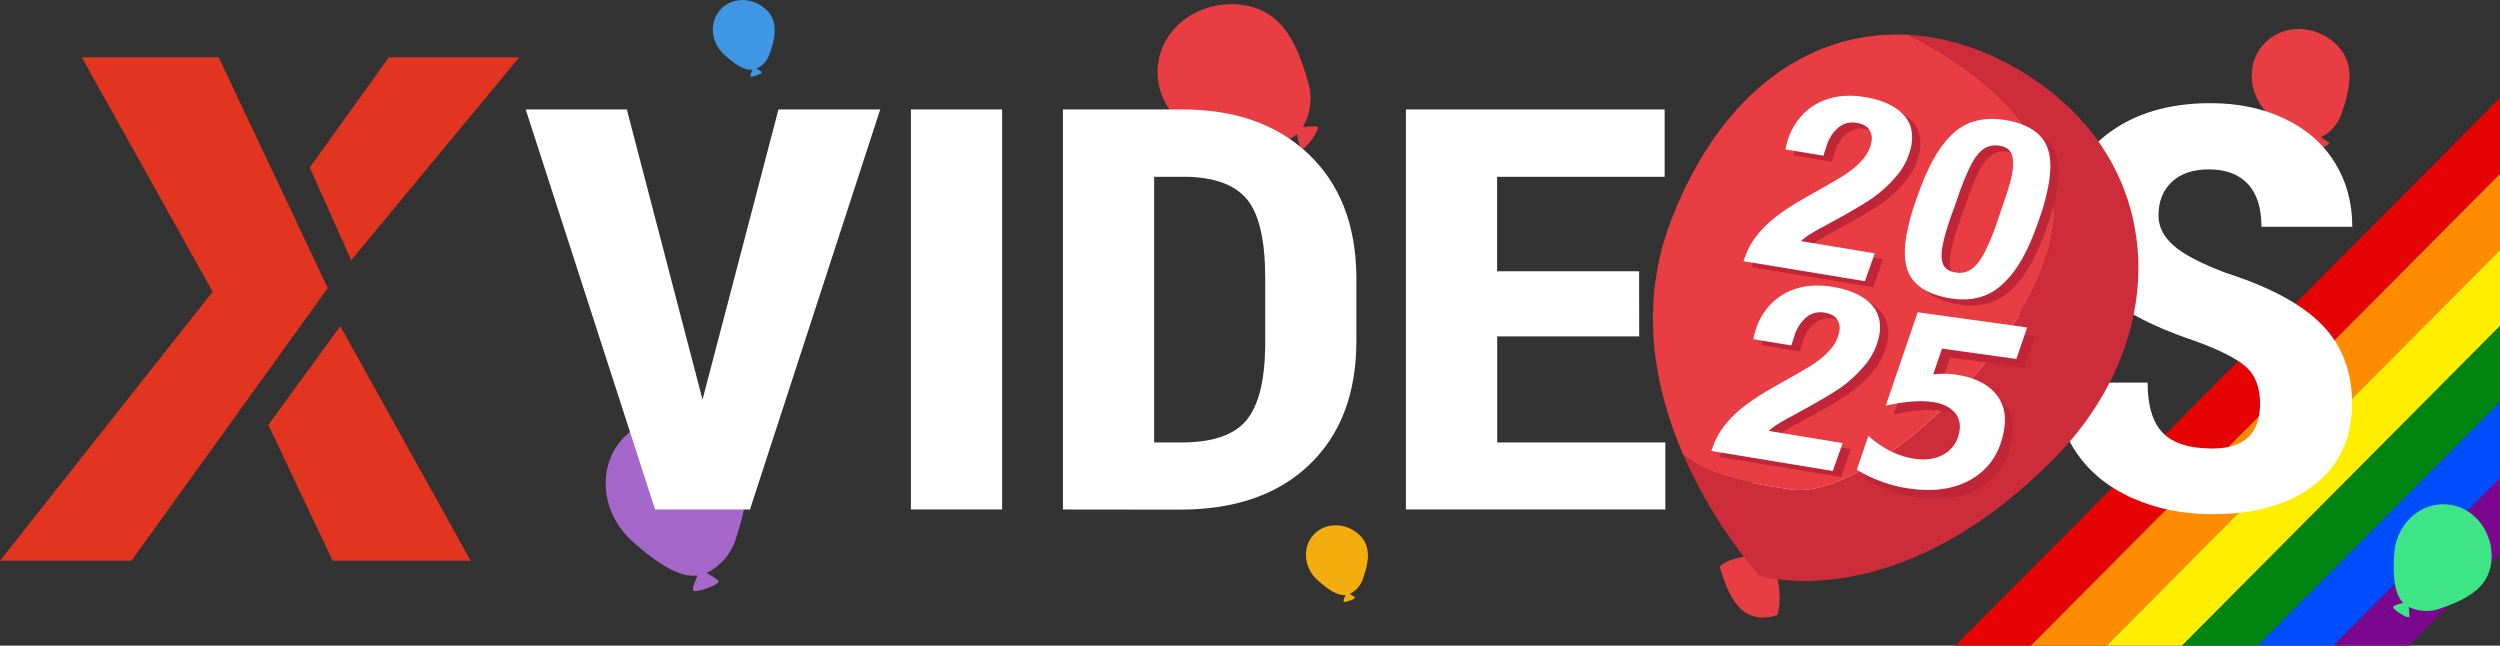
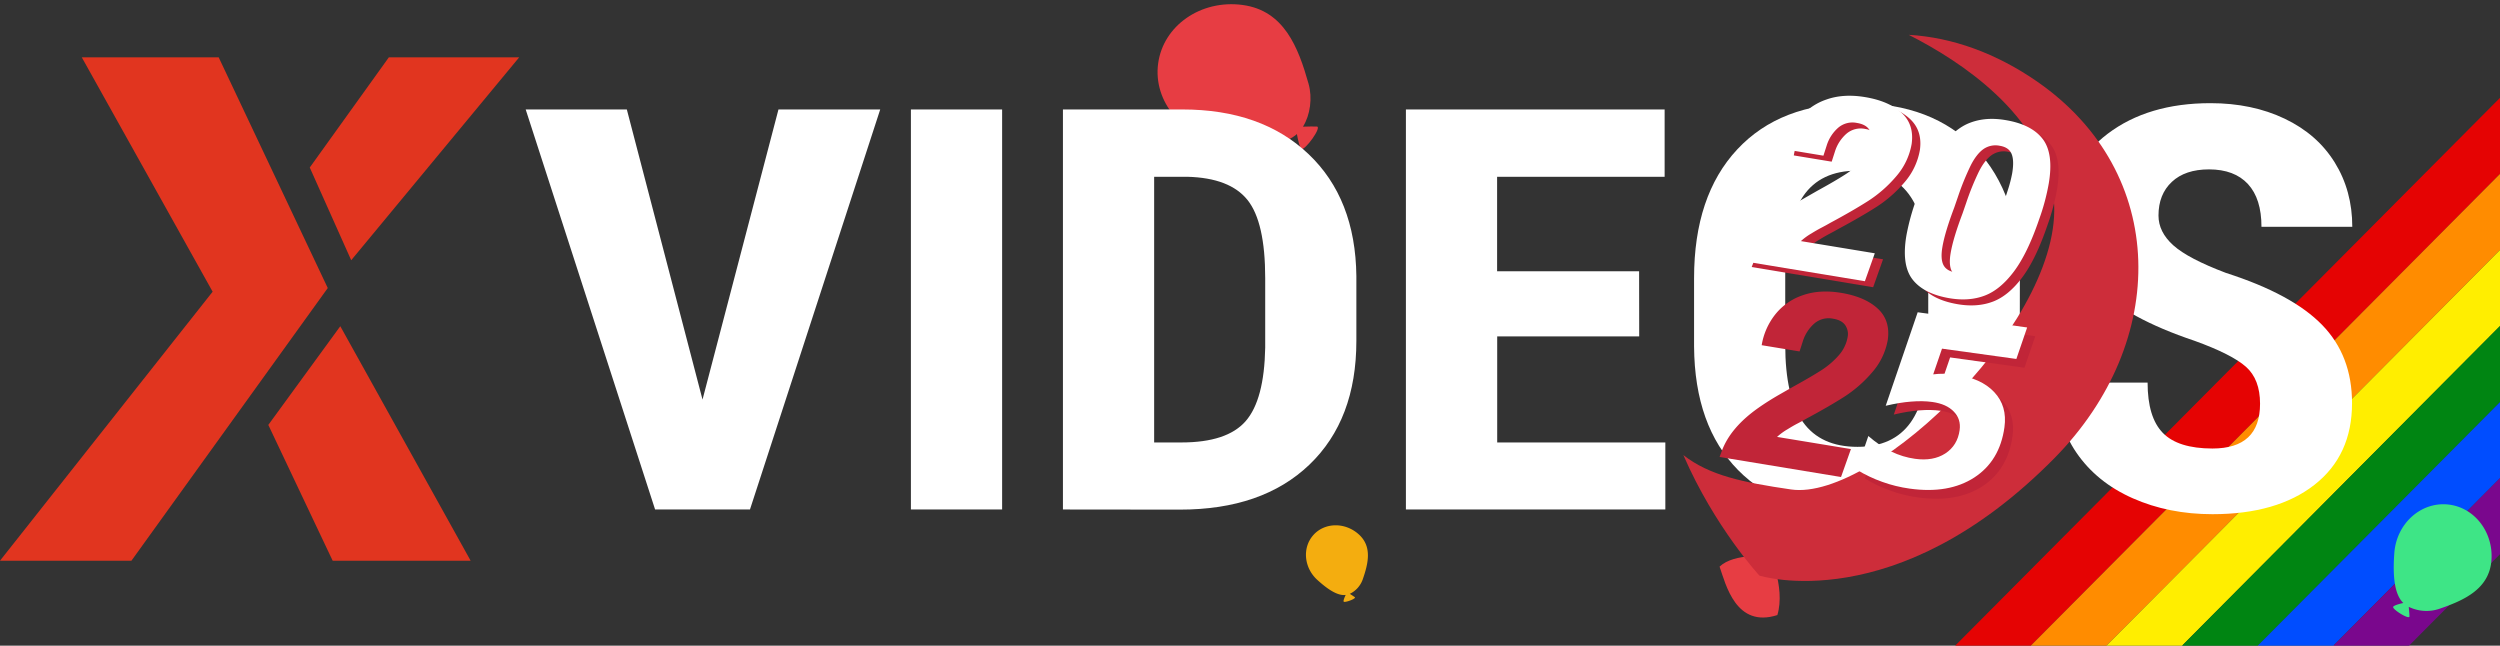
<svg xmlns="http://www.w3.org/2000/svg" xmlns:ns1="http://sodipodi.sourceforge.net/DTD/sodipodi-0.dtd" xmlns:ns2="http://www.inkscape.org/namespaces/inkscape" viewBox="0 0 1514.06 391.04" version="1.1" id="svg29" ns1:docname="xvideos.gay.white.new-year.svg" ns2:version="1.4 (e7c3feb100, 2024-10-09)">
  <rect x="0" y="0" width="1514.06" height="391.04" fill="#333333" stroke="none" />
  <ns1:namedview id="namedview29" pagecolor="#505050" bordercolor="#eeeeee" borderopacity="1" ns2:showpageshadow="0" ns2:pageopacity="0" ns2:pagecheckerboard="0" ns2:deskcolor="#505050" ns2:zoom="2.4364952" ns2:cx="757.23524" ns2:cy="195.36259" ns2:window-width="3840" ns2:window-height="2104" ns2:window-x="0" ns2:window-y="28" ns2:window-maximized="1" ns2:current-layer="newyear-2" />
  <defs id="defs1">
    <style id="style1">.cls-1{fill:#e50303;}.cls-2{fill:#ff8c00;}.cls-3{fill:#fe0;}.cls-4{fill:#008512;}.cls-5{fill:#004dff;}.cls-6{fill:#7a078d;}.cls-7{fill:#e73d43;}.cls-8{fill:#a567c9;}.cls-9{fill:#3ee586;}.cls-10{fill:#f4ad0f;}.cls-11{fill:#3e96e5;}.cls-12{fill:#e1351f;}.cls-13{fill:#fff;}.cls-14{fill:#cd2d3a;}.cls-15{fill:#c12538;}</style>
  </defs>
  <g id="Calque_25" data-name="Calque 25">
    <polyline class="cls-1" points="1229.9 391.04 1514.06 105.32 1514.06 59.24 1184.09 391.04" id="polyline1" />
    <polyline class="cls-2" points="1275.72 391.04 1514.06 151.38 1514.06 105.32 1229.9 391.04" id="polyline2" />
    <polyline class="cls-3" points="1321.52 391.04 1514.06 197.44 1514.06 151.38 1275.72 391.04" id="polyline3" />
    <polyline class="cls-4" points="1367.35 391.04 1514.06 243.51 1514.06 197.44 1321.52 391.04" id="polyline4" />
    <polyline class="cls-5" points="1413.15 391.04 1514.06 289.58 1514.06 243.51 1367.35 391.04" id="polyline5" />
    <polyline class="cls-6" points="1458.97 391.04 1514.06 335.64 1514.06 289.58 1413.15 391.04" id="polyline6" />
  </g>
  <g id="newyear">
    <path class="cls-7" d="M725.65,55.77c-3.08,23,14.81,44.35,40,47.71,13.87,1.86,33.82,3.41,43.36-4.42q.36-.28.69-.6c.62,3.57,1.64,8.18,2.83,8.93,2,1.24,12.6-13.37,9.22-13.49-1.85-.07-5.48,0-8.38.1,4.44-7.12,5.8-17.45,3.38-26-6.24-22.11-14.81-44.35-40-47.72S728.72,32.78,725.65,55.77Z" transform="translate(-24.26 -17.28)" id="path6" />
-     <path class="cls-8" d="M401,283.38c-15.42,17.32-12.56,45,6.39,61.9,10.46,9.31,26.11,21.76,38.41,20.62l.9-.11c-1.48,3.3-3.22,7.68-2.65,9,1,2.15,17.92-4,15.19-6-1.49-1.09-4.55-3.05-7-4.6,7.66-3.42,14.58-11.21,17.38-19.69,7.21-21.82,12.56-45.05-6.39-61.91S416.46,266.05,401,283.38Z" transform="translate(-24.26 -17.28)" id="path7" />
    <path class="cls-9" d="M1506,322.74c-16.25-1.16-30.43,12.06-31.69,29.54-.69,9.64-.9,23.46,5,29.72l.45.45c-2.47.57-5.65,1.46-6.13,2.32-.78,1.43,9.92,8.13,9.86,5.79,0-1.28-.25-3.77-.44-5.77a24.38,24.38,0,0,0,18.4,1.25c15.22-5.22,30.44-12.06,31.69-29.54S1522.22,323.91,1506,322.74Z" transform="translate(-24.26 -17.28)" id="path8" />
-     <path class="cls-7" d="M1395.2,44.05c-10.94,12.06-9.28,31.39,3.7,43.16,7.16,6.49,17.9,15.18,26.47,14.4l.63-.08c-1.07,2.3-2.33,5.35-2,6.25.64,1.5,12.52-2.79,10.64-4.18-1-.76-3.12-2.13-4.82-3.21a24.37,24.37,0,0,0,12.34-13.72c5.28-15.2,9.29-31.39-3.7-43.16S1406.14,32,1395.2,44.05Z" transform="translate(-24.26 -17.28)" id="path9" />
    <path class="cls-10" d="M819.76,341.21c-6.92,7.63-5.88,19.86,2.33,27.3,4.53,4.11,11.33,9.61,16.75,9.11l.4-.05c-.68,1.46-1.48,3.39-1.24,4,.41,1,7.92-1.77,6.74-2.65-.65-.48-2-1.35-3-2a15.44,15.44,0,0,0,7.8-8.68c3.34-9.61,5.87-19.85-2.34-27.3S826.68,333.58,819.76,341.21Z" transform="translate(-24.26 -17.28)" id="path10" />
-     <path class="cls-11" d="M460.57,23.11c-6.92,7.63-5.88,19.85,2.34,27.3,4.53,4.11,11.32,9.6,16.74,9.11l.4-.05c-.68,1.45-1.48,3.39-1.23,4,.4,1,7.91-1.76,6.73-2.64-.65-.48-2-1.35-3.05-2a15.44,15.44,0,0,0,7.8-8.68c3.34-9.61,5.88-19.86-2.34-27.3S467.49,15.48,460.57,23.11Z" transform="translate(-24.26 -17.28)" id="path11" />
  </g>
  <g id="Calque_12" data-name="Calque 12">
    <polygon class="cls-12" points="314.42 34.73 235.49 34.73 187.6 101.45 212.7 157.6 314.42 34.73" id="polygon11" />
    <polygon class="cls-12" points="201.47 339.58 285.03 339.58 206.09 197.56 162.5 257.34 201.47 339.58" id="polygon12" />
    <polygon class="cls-12" points="132.44 34.73 198.5 174.44 79.6 339.58 0 339.58 128.78 176.66 49.54 34.73 132.44 34.73" id="polygon13" />
    <path class="cls-13" d="M1247.48,226q0,48.76-26,75.71t-72.24,27q-46,0-72.33-26.71t-26.68-74.79V185.75q0-49.92,26.11-77.95t72.52-28q45.66,0,72,27.54t26.68,77.28Zm-55.43-40.59q0-32.79-10.52-48.76t-32.69-16q-22,0-32.5,15.39t-10.9,46.84V226q0,31.78,10.71,46.84t33.07,15.06q21.6,0,32.12-14.72t10.71-45.68Z" transform="translate(-24.26 -17.28)" id="path13" />
    <path class="cls-13" d="M1393,261.79q0-14.81-8.55-22.38t-31.09-15.72q-41.14-13.81-59.18-32.37t-18-43.84q0-30.61,24.52-49.17T1363,79.76q25.18,0,44.91,9.4t30.34,26.54q10.61,17.14,10.61,38.93h-55q0-17-8.17-25.87t-23.58-8.9q-14.46,0-22.54,7.57t-8.08,20.38q0,10,9,18.06t31.94,16.72q40,12.81,58.15,31.45t18.13,47.42q0,31.6-22.74,49.41t-61.81,17.81q-26.49,0-48.28-9.65t-34.1-27.62q-12.32-18-12.31-42.43h55.42q0,21,9.21,30.45t30.06,9.48Q1393,288.91,1393,261.79Z" transform="translate(-24.26 -17.28)" id="path14" />
    <path class="cls-13" d="M449.72,259.28l46-175.71h61.62L478.46,325.84H421L342.63,83.57h61.25Z" transform="translate(-24.26 -17.28)" id="path15" />
    <path class="cls-13" d="M631.17,325.84H575.93V83.57h55.24Z" transform="translate(-24.26 -17.28)" id="path16" />
    <path class="cls-13" d="M668,325.84V83.57h72.34q47.91,0,76.37,27t29,73.88v39.26q0,47.76-28.46,75t-78.44,27.21Zm55.24-201.5v160.9h16.53q27.63,0,38.89-12.9t11.84-44.51V185.74q0-33.94-10.71-47.34t-36.45-14.06Z" transform="translate(-24.26 -17.28)" id="path17" />
    <path class="cls-13" d="M1017,221h-86v64.23h101.83v40.6H875.71V83.57H1032.4v40.77H930.94v57.24h86Z" transform="translate(-24.26 -17.28)" id="path18" />
  </g>
  <g id="newyear-2" data-name="newyear">
    <path class="cls-7" d="M1095.48,354.29s-20.82-2.37-29.81,6.15c3.79,10.88,9.94,37.38,35,29.34,5.2-17.15-5.68-39.75-5.68-39.75Z" transform="translate(-24.26 -17.28)" id="path19" />
-     <path class="cls-7" d="M1267.72,134.84c-7-48.2-55.69-80.35-87.46-96.46-56.9-3.26-112.34,31.52-143.59,111.36-20.65,52.77-10,103.87,7.07,143.13,15.65,12.34,36.09,16.59,65.23,20.84C1160.07,321.16,1278.26,207.24,1267.72,134.84Z" transform="translate(-24.26 -17.28)" id="path20" />
    <path class="cls-14" d="M1268.67,294.54c69.21-70.27,69.21-172.48-10.64-227.84-24.73-17.15-51.41-26.81-77.77-28.32,31.77,16.11,80.45,48.26,87.46,96.46,10.54,72.4-107.65,186.32-158.75,178.87-29.14-4.25-49.58-8.5-65.23-20.84,19.06,43.91,46.06,73,46.06,73S1172.38,392.32,1268.67,294.54Z" transform="translate(-24.26 -17.28)" id="path21" />
    <path class="cls-15" d="M1086.52,175.4q5.34-14.29,22.36-26.2,5.52-3.88,12.33-7.79l8.74-5q10.53-5.77,16.66-9.72a49.94,49.94,0,0,0,10.59-9,22.67,22.67,0,0,0,5.52-11.32,9.39,9.39,0,0,0-1.44-7q-2.1-3.13-7.41-4a13.3,13.3,0,0,0-11.3,2.85,23.71,23.71,0,0,0-7,10.75l-2,6.22-22.94-3.78a40.13,40.13,0,0,1,8.1-18.48,35.92,35.92,0,0,1,16.6-11.73q10.26-3.66,23.35-1.5,14.4,2.37,22.17,9.49t6.16,18.83a40.33,40.33,0,0,1-9.37,19.71,77,77,0,0,1-16.94,14.86q-9.4,6-22.9,13.25-2.6,1.49-5.48,3t-5.94,3.41a37.35,37.35,0,0,0-6.45,4.69l44.75,7.38-6,16.91L1085.12,179Z" transform="translate(-24.26 -17.28)" id="path22" />
    <path class="cls-15" d="M1187.58,190.22q-6.81-8.7-3.75-26.74a134.23,134.23,0,0,1,6.07-22q7-20.58,15.11-31.71t17.57-14.6q9.45-3.48,21.21-1.54,15.74,2.59,22.53,11.39t3.72,27a130.07,130.07,0,0,1-5.82,21.73q-7,20.58-15.29,31.6t-17.67,14.58q-9.37,3.57-21.13,1.63Q1194.4,198.94,1187.58,190.22Zm35.67-6.34q4.2-3,7.8-9.82a143.14,143.14,0,0,0,7.79-18.93q4.59-13.31,6.48-19.31a77.63,77.63,0,0,0,2.55-9.88q1.32-7.77-.34-11.8t-7.15-4.94a12.85,12.85,0,0,0-9.9,2q-4.21,3-7.72,9.92a158.8,158.8,0,0,0-7.67,18.87l-2.3,6.65q-5.67,15-7.17,23.91c-.81,4.76-.6,8.37.61,10.8s3.65,4,7.32,4.57A12.61,12.61,0,0,0,1223.25,183.88Z" transform="translate(-24.26 -17.28)" id="path23" />
    <path class="cls-15" d="M1067.06,290.32q5.34-14.29,22.36-26.19,5.53-3.88,12.33-7.8l8.75-5q10.51-5.78,16.65-9.72a49.94,49.94,0,0,0,10.59-9,22.64,22.64,0,0,0,5.52-11.31,9.38,9.38,0,0,0-1.44-7q-2.1-3.15-7.4-4a13.3,13.3,0,0,0-11.3,2.85,23.78,23.78,0,0,0-7,10.75l-2,6.22-22.94-3.78a40.43,40.43,0,0,1,8.1-18.48,35.9,35.9,0,0,1,16.6-11.72q10.28-3.66,23.35-1.51,14.41,2.37,22.17,9.49t6.17,18.83a40.3,40.3,0,0,1-9.38,19.71,77.1,77.1,0,0,1-16.94,14.87q-9.4,6-22.9,13.24c-1.73,1-3.55,2-5.48,3s-3.9,2.15-5.94,3.42a37.08,37.08,0,0,0-6.44,4.69l44.74,7.37-6,16.92-73.56-12.13Z" transform="translate(-24.26 -17.28)" id="path24" />
    <path class="cls-13" d="M1081.51,171.77q5.35-14.31,22.37-26.2,5.52-3.88,12.33-7.79l8.74-5q10.53-5.77,16.66-9.72a49.94,49.94,0,0,0,10.59-9,22.67,22.67,0,0,0,5.52-11.32,9.39,9.39,0,0,0-1.44-7q-2.1-3.14-7.41-4a13.3,13.3,0,0,0-11.3,2.85,23.63,23.63,0,0,0-7,10.75l-2,6.22-22.94-3.79a40.22,40.22,0,0,1,8.1-18.48,35.92,35.92,0,0,1,16.6-11.72q10.26-3.66,23.35-1.5,14.4,2.37,22.17,9.48t6.16,18.84a40.3,40.3,0,0,1-9.38,19.71,76.74,76.74,0,0,1-16.93,14.86q-9.4,6-22.9,13.24c-1.73,1-3.56,2-5.48,3s-3.91,2.15-5.94,3.41a37.35,37.35,0,0,0-6.45,4.69l44.75,7.38-6,16.91-73.57-12.13Z" transform="translate(-24.26 -17.28)" id="path26" />
    <path class="cls-13" d="M1182.58,186.59q-6.81-8.7-3.75-26.74a135.44,135.44,0,0,1,6.06-22q7-20.57,15.12-31.7t17.57-14.6Q1227,88,1238.79,90q15.74,2.6,22.53,11.39t3.72,27a129.19,129.19,0,0,1-5.83,21.73q-7,20.58-15.28,31.6t-17.67,14.58q-9.37,3.57-21.13,1.63Q1189.4,195.3,1182.58,186.59Zm35.67-6.34q4.2-3,7.8-9.82a143.14,143.14,0,0,0,7.79-18.93q4.59-13.31,6.48-19.31a77.63,77.63,0,0,0,2.55-9.88q1.32-7.78-.34-11.81t-7.15-4.93a12.81,12.81,0,0,0-9.9,2q-4.21,3-7.72,9.92a160.76,160.76,0,0,0-7.68,18.86l-2.29,6.66q-5.67,15-7.17,23.9-1.21,7.16.61,10.81t7.31,4.56A12.57,12.57,0,0,0,1218.25,180.25Z" transform="translate(-24.26 -17.28)" id="path27" />
-     <path class="cls-13" d="M1062.06,286.69q5.34-14.29,22.36-26.2,5.53-3.87,12.33-7.79l8.75-5q10.51-5.78,16.65-9.72a49.94,49.94,0,0,0,10.59-9,22.68,22.68,0,0,0,5.52-11.31,9.38,9.38,0,0,0-1.44-7q-2.1-3.15-7.41-4a13.28,13.28,0,0,0-11.29,2.85,23.73,23.73,0,0,0-7,10.75l-2,6.22-22.94-3.78a40.38,40.38,0,0,1,8.1-18.48,36,36,0,0,1,16.6-11.73q10.28-3.66,23.35-1.5,14.4,2.37,22.17,9.49t6.17,18.83a40.3,40.3,0,0,1-9.38,19.71,76.79,76.79,0,0,1-16.94,14.86q-9.4,6-22.9,13.25c-1.73,1-3.55,2-5.48,3s-3.91,2.15-5.94,3.42a37.11,37.11,0,0,0-6.44,4.68l44.74,7.38-6,16.91-73.56-12.13Z" transform="translate(-24.26 -17.28)" id="path28" />
    <path style="font-style:italic;font-weight:bold;font-size:173.333px;-inkscape-font-specification:'sans-serif Bold Italic';text-align:center;letter-spacing:-18px;text-anchor:middle;fill:#c12538;fill-opacity:1;stroke-width:24.791" d="m 1166.305,194.435 66.298,9.2 -6.531,19.077 -45.03,-6.249 -5.338,15.57 q 3.164,-0.408 6.477,-0.372 3.393,-0.023 6.718,0.438 15.864,2.202 23.792,10.716 7.937,8.445 6.158,21.261 -2.826,20.367 -18.276,30.439 -15.44,10.002 -39.063,6.724 -8.66,-1.202 -16.594,-4.068 -7.944,-2.797 -15.499,-7.376 l 7,-20.424 q 6.997,6.055 13.875,9.41 6.947,3.365 14.429,4.403 10.946,1.519 18.315,-3.248 7.379,-4.837 8.668,-14.12 0.923,-6.651 -3.527,-11.222 -4.44,-4.641 -13.03,-5.833 -5.819,-0.808 -12.82,-0.226 -6.922,0.522 -15.39,2.525 z" id="path25" aria-label="5" />
    <path style="font-style:italic;font-weight:bold;font-size:173.333px;-inkscape-font-specification:'sans-serif Bold Italic';text-align:center;letter-spacing:-18px;text-anchor:middle;display:inline;fill:#ffffff;stroke-width:24.791" d="m 1161.396,189.117 66.298,9.2 -6.531,19.077 -45.03,-6.249 -5.338,15.57 q 3.164,-0.408 6.477,-0.372 3.393,-0.023 6.718,0.438 15.864,2.202 23.792,10.716 7.937,8.445 6.158,21.261 -2.826,20.367 -18.276,30.439 -15.44,10.002 -39.063,6.724 -8.66,-1.202 -16.594,-4.068 -7.944,-2.797 -15.499,-7.376 l 7,-20.424 q 6.997,6.055 13.875,9.41 6.947,3.365 14.429,4.403 10.946,1.519 18.315,-3.248 7.379,-4.837 8.668,-14.12 0.923,-6.651 -3.527,-11.222 -4.44,-4.641 -13.03,-5.833 -5.819,-0.808 -12.82,-0.226 -6.922,0.522 -15.39,2.525 z" id="text24" aria-label="5" />
  </g>
</svg>